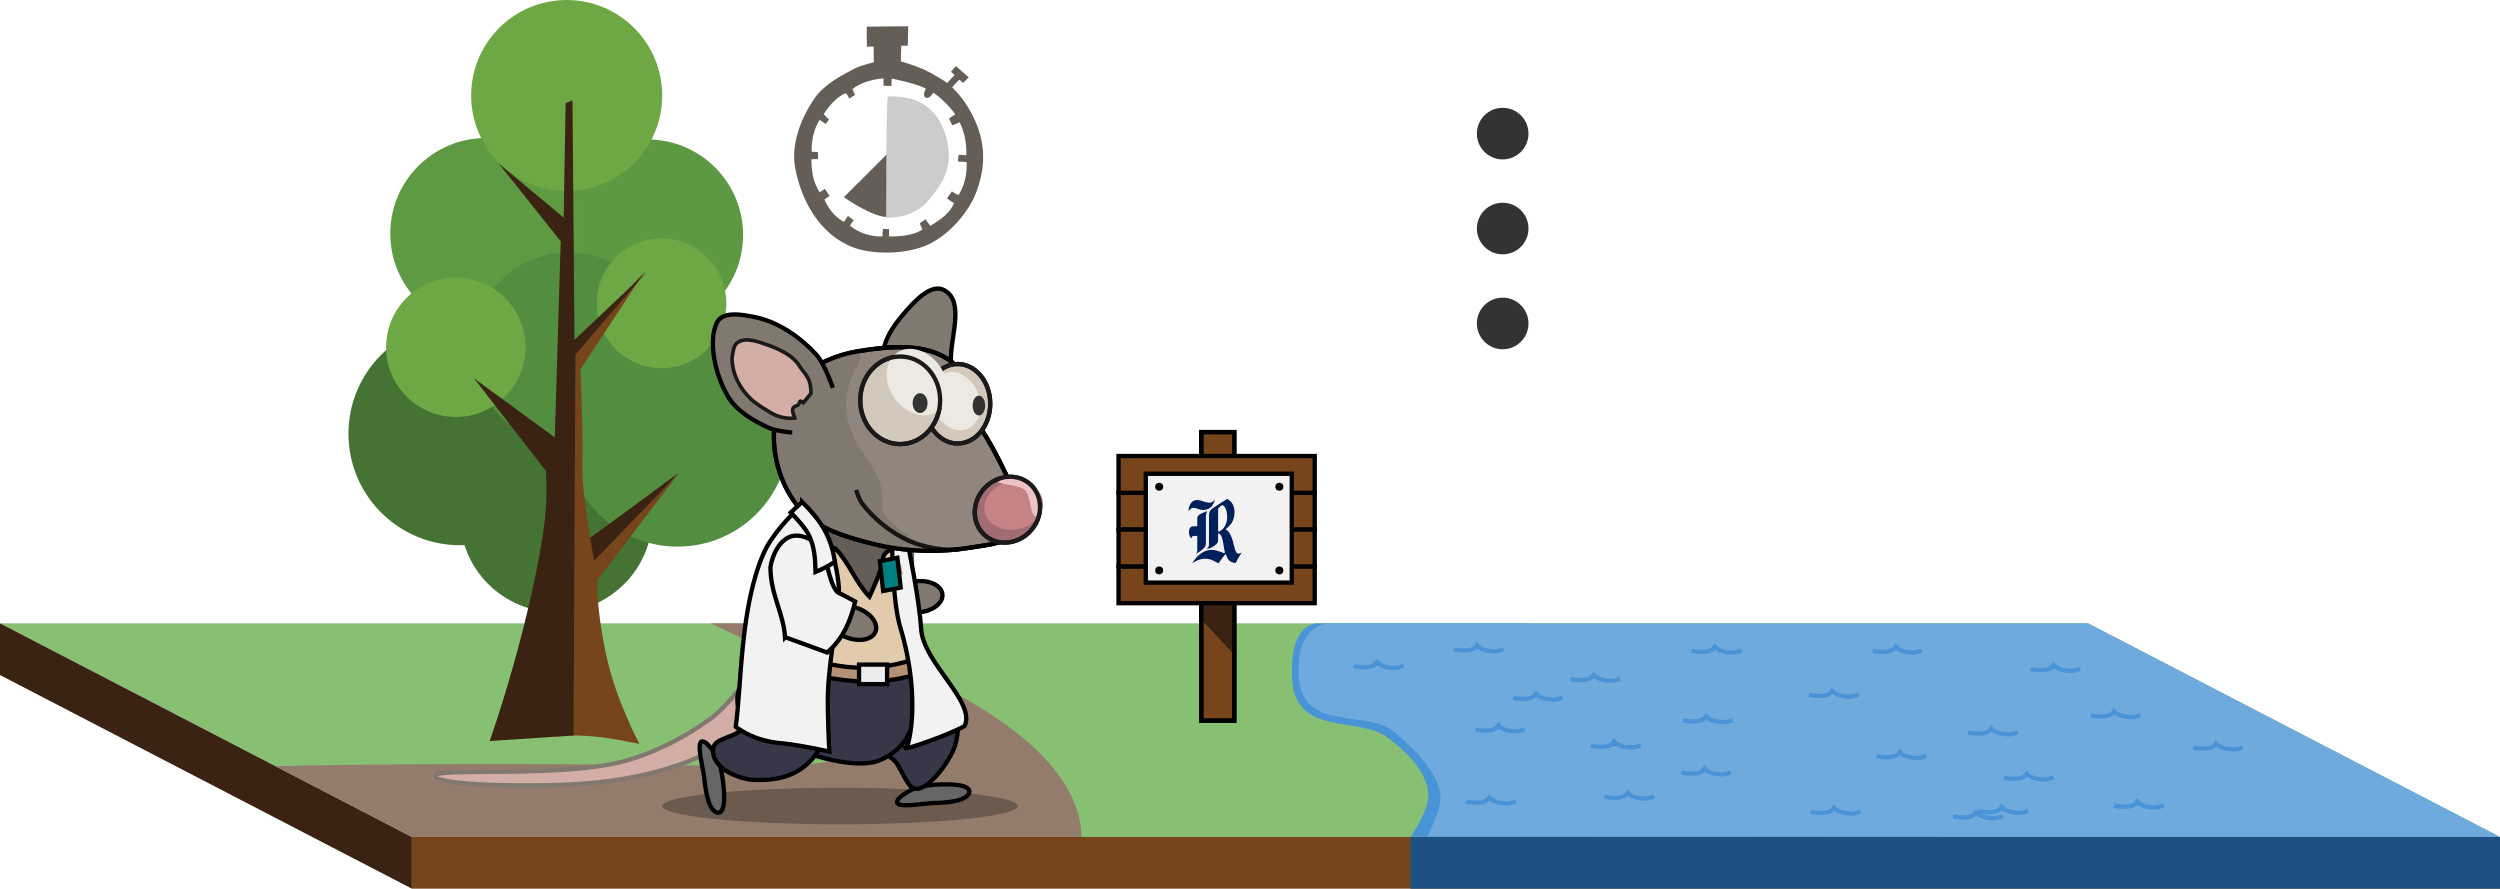
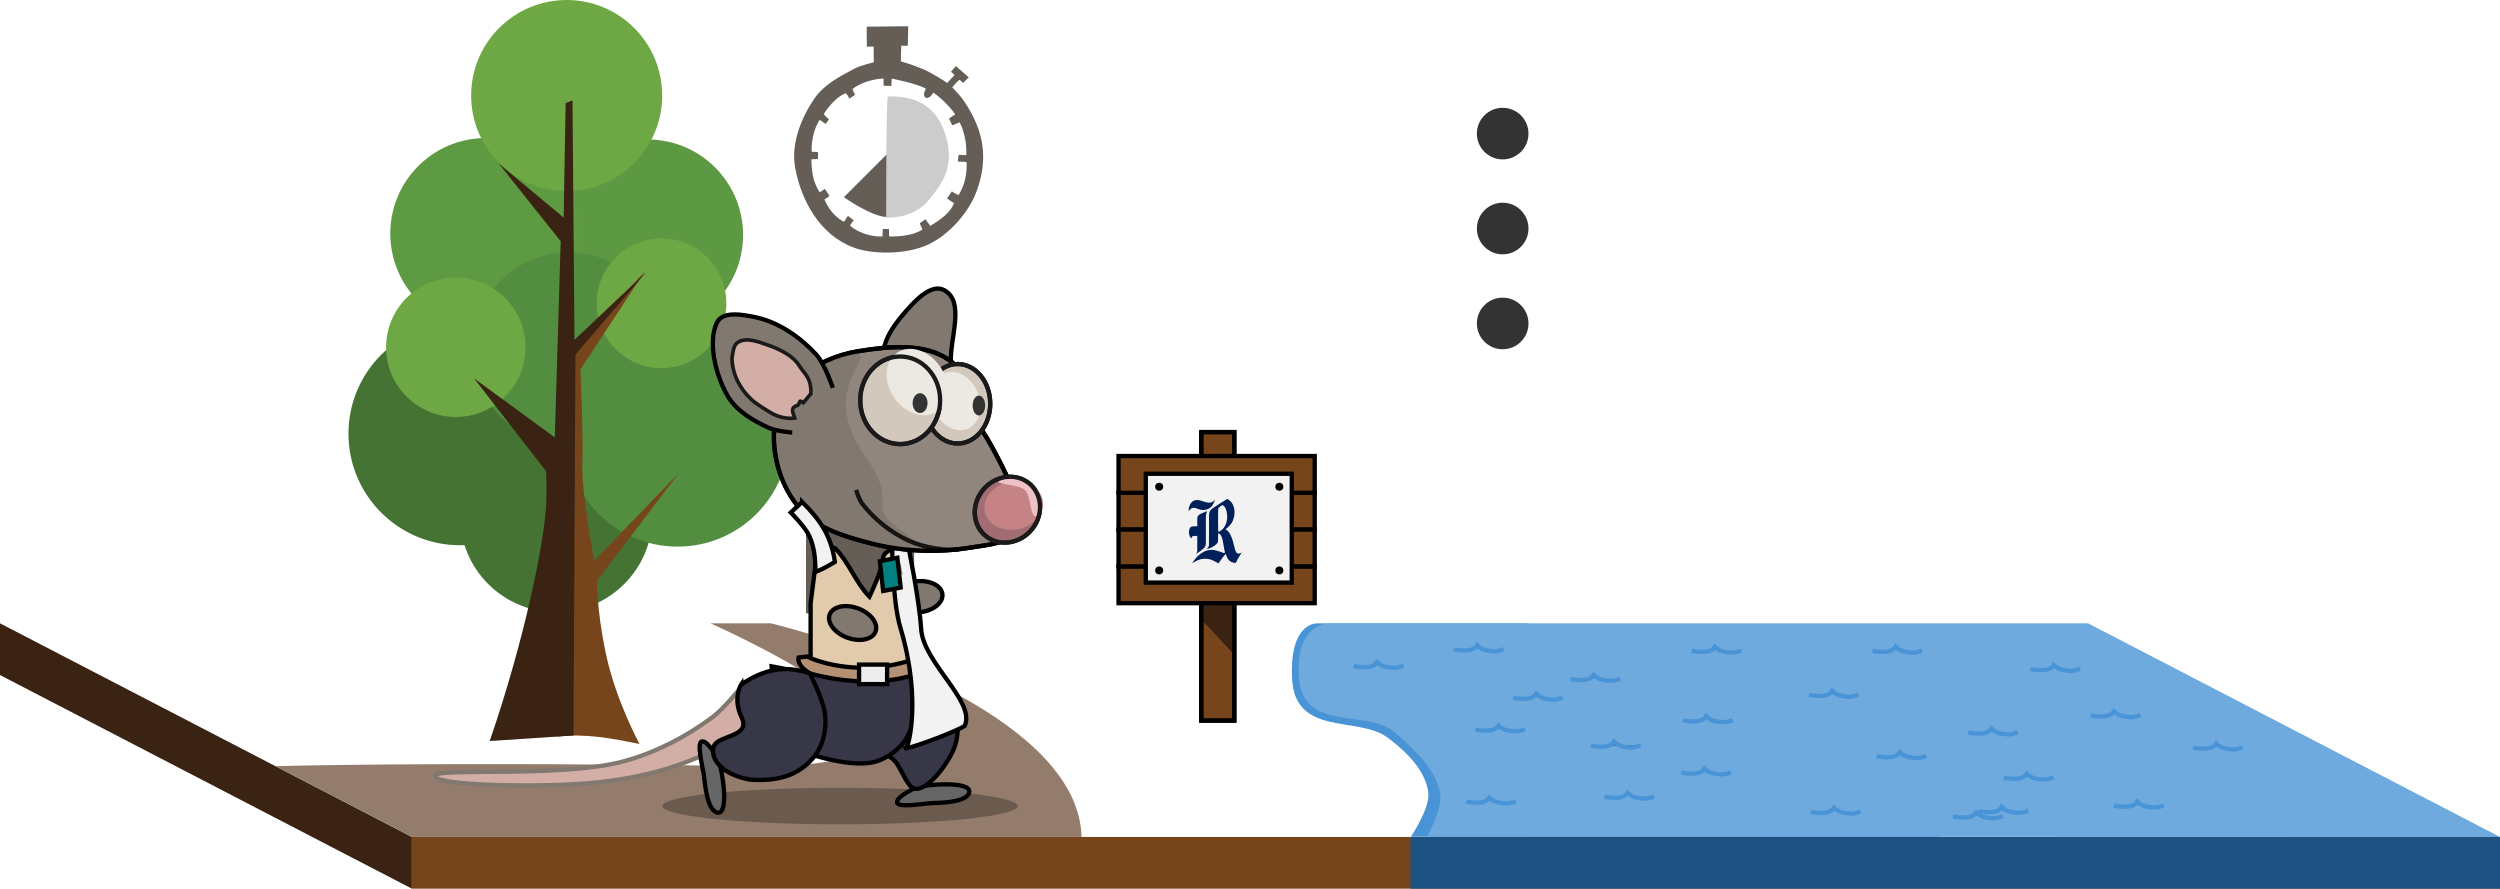
<svg xmlns="http://www.w3.org/2000/svg" xmlns:ns1="http://sodipodi.sourceforge.net/DTD/sodipodi-0.dtd" xmlns:ns2="http://www.inkscape.org/namespaces/inkscape" width="153.739" height="54.648" viewBox="0 0 153.739 54.648" version="1.1" id="svg47070" ns1:docname="behavior3.svg" ns2:version="1.2.2 (1:1.2.2+202212051550+b0a8486541)" ns2:export-filename="/home/etienne/Dropbox/work/HMMs/cartoon/cartoon.png" ns2:export-xdpi="150.03" ns2:export-ydpi="150.03">
  <defs id="defs47064" />
  <g ns2:label="Layer 1" ns2:groupmode="layer" id="layer1" transform="translate(82.444,-142.587)">
    <g id="g5280">
-       <path ns1:nodetypes="ccccc" ns2:connector-curvature="0" id="path45591" d="m 45.967,180.919 h -128.411 l 25.328,13.136 H 71.295 Z" style="display:inline;opacity:1;vector-effect:none;fill:#87c073;fill-opacity:1;stroke:none;stroke-width:0.265;stroke-linecap:butt;stroke-linejoin:miter;stroke-miterlimit:100;stroke-dasharray:none;stroke-dashoffset:0;stroke-opacity:1" />
      <rect transform="scale(-1,1)" y="194.055" x="-71.295" height="3.181" width="128.411" id="rect45593" style="display:inline;opacity:1;vector-effect:none;fill:#77451b;fill-opacity:1;stroke:none;stroke-width:0.265;stroke-linecap:butt;stroke-linejoin:miter;stroke-miterlimit:100;stroke-dasharray:none;stroke-dashoffset:0;stroke-opacity:1" />
      <path ns2:connector-curvature="0" id="path45595" d="m -82.444,184.099 v -3.181 l 25.328,13.136 v 3.181 z" style="display:inline;fill:#3a2313;fill-opacity:1;stroke:none;stroke-width:0.265px;stroke-linecap:butt;stroke-linejoin:miter;stroke-opacity:1" />
      <path style="display:inline;opacity:1;vector-effect:none;fill:#937c6c;fill-opacity:1;stroke:none;stroke-width:0.265;stroke-linecap:butt;stroke-linejoin:miter;stroke-miterlimit:100;stroke-dasharray:none;stroke-dashoffset:0;stroke-opacity:1" d="m -38.752,180.919 c 0,0 20.534,9.067 2.092,8.782 -18.442,-0.285 -28.851,0 -28.851,0 l 8.395,4.354 c 0,0 19.57,-0.004 41.182,-1e-5 -0.168,-7 -13.25,-11.677 -19.094,-13.136 z" id="path45597" ns2:connector-curvature="0" ns1:nodetypes="czccccc" />
      <g style="display:inline" transform="matrix(-1,0,0,1,581.387,-50.638)" id="g45627">
        <circle style="display:inline;opacity:1;vector-effect:none;fill:#447334;fill-opacity:1;stroke:none;stroke-width:0.265;stroke-linecap:butt;stroke-linejoin:miter;stroke-miterlimit:100;stroke-dasharray:none;stroke-dashoffset:0;stroke-opacity:1" id="circle45599" cx="629.626" cy="224.954" r="5.917" />
        <circle r="5.874" cy="207.675" cx="624.009" id="circle45601" style="display:inline;opacity:1;vector-effect:none;fill:#5d9942;fill-opacity:1;stroke:none;stroke-width:0.265;stroke-linecap:butt;stroke-linejoin:miter;stroke-miterlimit:100;stroke-dasharray:none;stroke-dashoffset:0;stroke-opacity:1" />
        <circle style="display:inline;opacity:1;vector-effect:none;fill:#5e9a42;fill-opacity:1;stroke:none;stroke-width:0.265;stroke-linecap:butt;stroke-linejoin:miter;stroke-miterlimit:100;stroke-dasharray:none;stroke-dashoffset:0;stroke-opacity:1" id="circle45603" cx="633.956" cy="207.589" r="5.874" />
        <circle r="4.288" cy="220.666" cx="623.194" id="circle45605" style="display:inline;opacity:1;vector-effect:none;fill:#666666;fill-opacity:1;stroke:none;stroke-width:0.265;stroke-linecap:butt;stroke-linejoin:miter;stroke-miterlimit:100;stroke-dasharray:none;stroke-dashoffset:0;stroke-opacity:1" />
        <circle style="display:inline;opacity:1;vector-effect:none;fill:#538d40;fill-opacity:1;stroke:none;stroke-width:0.265;stroke-linecap:butt;stroke-linejoin:miter;stroke-miterlimit:100;stroke-dasharray:none;stroke-dashoffset:0;stroke-opacity:1" id="circle45607" cx="622.165" cy="219.98" r="6.86" />
        <circle r="6.86" cy="219.895" cx="635.542" id="circle45609" style="display:inline;opacity:1;vector-effect:none;fill:#447334;fill-opacity:1;stroke:none;stroke-width:0.265;stroke-linecap:butt;stroke-linejoin:miter;stroke-miterlimit:100;stroke-dasharray:none;stroke-dashoffset:0;stroke-opacity:1" />
        <circle r="5.917" cy="214.664" cx="628.854" id="circle45611" style="display:inline;opacity:1;vector-effect:none;fill:#538d40;fill-opacity:1;stroke:none;stroke-width:0.265;stroke-linecap:butt;stroke-linejoin:miter;stroke-miterlimit:100;stroke-dasharray:none;stroke-dashoffset:0;stroke-opacity:1" />
        <circle style="display:inline;opacity:1;vector-effect:none;fill:#6ea844;fill-opacity:1;stroke:none;stroke-width:0.265;stroke-linecap:butt;stroke-linejoin:miter;stroke-miterlimit:100;stroke-dasharray:none;stroke-dashoffset:0;stroke-opacity:1" id="circle45613" cx="628.983" cy="199.1" r="5.874" />
        <circle r="3.987" cy="211.877" cx="623.151" id="circle45615" style="display:inline;opacity:1;vector-effect:none;fill:#6ea844;fill-opacity:1;stroke:none;stroke-width:0.265;stroke-linecap:butt;stroke-linejoin:miter;stroke-miterlimit:100;stroke-dasharray:none;stroke-dashoffset:0;stroke-opacity:1" />
        <circle style="display:inline;opacity:1;vector-effect:none;fill:#6ea844;fill-opacity:1;stroke:none;stroke-width:0.265;stroke-linecap:butt;stroke-linejoin:miter;stroke-miterlimit:100;stroke-dasharray:none;stroke-dashoffset:0;stroke-opacity:1" id="circle45617" cx="635.8" cy="214.578" r="4.288" />
        <g id="g45625" transform="matrix(1.296,0,0,1.296,-139.451,10.396)" style="display:inline;stroke-width:0.771">
-           <path ns2:connector-curvature="0" id="path45619" d="m 592.346,166.95 c -0.117,-0.023 -4.724,-3.438 -4.724,-3.438 l 4.256,4.818 z" style="fill:#3a2313;fill-opacity:1;stroke:none;stroke-width:0.204px;stroke-linecap:butt;stroke-linejoin:miter;stroke-opacity:1" />
          <path ns1:nodetypes="csccccccccc" ns2:connector-curvature="0" id="path45621" d="m 589.47,176.375 c 0,0 1.123,-2.058 1.59,-4.256 0.468,-2.198 0.421,-3.508 0.421,-3.508 l -3.882,-5.098 4.022,4.163 c 0,0 0.608,-3.134 0.561,-4.584 -0.047,-1.45 0.094,-4.49 0.094,-4.49 l -3.04,-4.63 3.835,4.163 0.308,17.887 c -1.351,-0.153 -2.596,0.083 -3.91,0.355 z" style="fill:#77451b;fill-opacity:1;stroke:none;stroke-width:0.204px;stroke-linecap:butt;stroke-linejoin:miter;stroke-opacity:1" />
          <path ns1:nodetypes="ccccccccccccccc" ns2:connector-curvature="0" id="path45623" d="m 596.579,176.234 c -1.731,-5.051 -2.479,-9.167 -2.619,-10.524 -0.14,-1.356 -0.047,-2.292 -0.047,-2.292 l 3.414,-4.397 -3.835,2.806 -0.281,-9.308 2.947,-3.695 -3.087,2.572 -0.093,-5.426 -0.327,-0.14 -0.094,11.366 -3.414,-3.227 3.368,3.929 0.093,18.073 z" style="fill:#3a2313;fill-opacity:1;stroke:none;stroke-width:0.204px;stroke-linecap:butt;stroke-linejoin:miter;stroke-opacity:1" />
        </g>
      </g>
      <g style="display:inline" id="g45657" transform="translate(1782.382,-539.396)">
        <rect style="display:inline;opacity:1;vector-effect:none;fill:#77451b;fill-opacity:1;stroke:#000000;stroke-width:0.265;stroke-linecap:butt;stroke-linejoin:miter;stroke-miterlimit:100;stroke-dasharray:none;stroke-dashoffset:0;stroke-opacity:1" id="rect45629" width="2.031" height="17.742" x="1788.922" y="708.555" transform="scale(-1,1)" />
        <path style="display:inline;fill:#3a2313;fill-opacity:1;stroke:none;stroke-width:0.265px;stroke-linecap:butt;stroke-linejoin:miter;stroke-opacity:1" d="m -1790.912,720.114 1.99,2.142 0.04,-3.961 -2.153,0.121 z" id="path45631" ns2:connector-curvature="0" />
        <rect y="708.555" x="1788.922" height="17.742" width="2.031" id="rect45633" style="display:inline;opacity:1;vector-effect:none;fill:none;fill-opacity:1;stroke:#000000;stroke-width:0.265;stroke-linecap:butt;stroke-linejoin:miter;stroke-miterlimit:100;stroke-dasharray:none;stroke-dashoffset:0;stroke-opacity:1" transform="scale(-1,1)" />
        <rect y="712.289" x="1783.977" height="2.262" width="12.063" id="rect45635" style="display:inline;opacity:1;vector-effect:none;fill:#77451b;fill-opacity:1;stroke:#000000;stroke-width:0.265;stroke-linecap:butt;stroke-linejoin:miter;stroke-miterlimit:100;stroke-dasharray:none;stroke-dashoffset:0;stroke-opacity:1" transform="scale(-1,1)" />
        <rect y="716.814" x="1783.977" height="2.262" width="12.063" id="rect45637" style="display:inline;opacity:1;vector-effect:none;fill:#77451b;fill-opacity:1;stroke:#000000;stroke-width:0.265;stroke-linecap:butt;stroke-linejoin:miter;stroke-miterlimit:100;stroke-dasharray:none;stroke-dashoffset:0;stroke-opacity:1" transform="scale(-1,1)" />
        <rect style="display:inline;opacity:1;vector-effect:none;fill:#77451b;fill-opacity:1;stroke:#000000;stroke-width:0.265;stroke-linecap:butt;stroke-linejoin:miter;stroke-miterlimit:100;stroke-dasharray:none;stroke-dashoffset:0;stroke-opacity:1" id="rect45639" width="12.063" height="2.262" x="1783.977" y="714.551" transform="scale(-1,1)" />
        <rect style="display:inline;opacity:1;vector-effect:none;fill:#77451b;fill-opacity:1;stroke:#000000;stroke-width:0.265;stroke-linecap:butt;stroke-linejoin:miter;stroke-miterlimit:100;stroke-dasharray:none;stroke-dashoffset:0;stroke-opacity:1" id="rect45641" width="12.063" height="2.262" x="1783.977" y="710.027" transform="scale(-1,1)" />
        <rect style="display:inline;opacity:1;vector-effect:none;fill:#f2f2f2;fill-opacity:1;stroke:#000000;stroke-width:0.265;stroke-linecap:butt;stroke-linejoin:miter;stroke-miterlimit:100;stroke-dasharray:none;stroke-dashoffset:0;stroke-opacity:1" id="rect45643" width="8.977" height="6.692" x="1785.388" y="711.118" transform="scale(-1,1)" />
        <circle style="opacity:1;vector-effect:none;fill:#000000;fill-opacity:1;stroke:none;stroke-width:0.265;stroke-linecap:butt;stroke-linejoin:miter;stroke-miterlimit:100;stroke-dasharray:none;stroke-dashoffset:0;stroke-opacity:1" id="circle45645" cx="1793.542" cy="711.916" r="0.246" transform="scale(-1,1)" />
        <circle r="0.246" cy="711.916" cx="1786.152" id="circle45647" style="opacity:1;vector-effect:none;fill:#000000;fill-opacity:1;stroke:none;stroke-width:0.265;stroke-linecap:butt;stroke-linejoin:miter;stroke-miterlimit:100;stroke-dasharray:none;stroke-dashoffset:0;stroke-opacity:1" transform="scale(-1,1)" />
        <circle r="0.246" cy="717.061" cx="1793.542" id="circle45649" style="opacity:1;vector-effect:none;fill:#000000;fill-opacity:1;stroke:none;stroke-width:0.265;stroke-linecap:butt;stroke-linejoin:miter;stroke-miterlimit:100;stroke-dasharray:none;stroke-dashoffset:0;stroke-opacity:1" transform="scale(-1,1)" />
        <circle style="opacity:1;vector-effect:none;fill:#000000;fill-opacity:1;stroke:none;stroke-width:0.265;stroke-linecap:butt;stroke-linejoin:miter;stroke-miterlimit:100;stroke-dasharray:none;stroke-dashoffset:0;stroke-opacity:1" id="circle45651" cx="1786.152" cy="717.061" r="0.246" transform="scale(-1,1)" />
        <g style="stroke-width:10.065" transform="matrix(0.016,0,0,-0.016,-1798.475,721.393)" id="g45655">
          <path style="fill:#00205b;stroke-width:10.065" ns2:connector-curvature="0" d="M 569.51,545.52 541.26,527.54 513,508.81 c -4.451,-2.97 -6.797,-5.473 -9.306,-9.738 -3.339,-5.681 -3.789,-17.043 -3.789,-17.231 v -56.186 c 0,0 -0.261,-56.187 -0.302,-56.75 -0.17,-2.216 0.093,-9.369 -9.077,-15.969 0.594,0.427 8.425,1.136 14.502,3.98 3.199,1.253 15.902,7.105 23.948,15.767 5.333,4.323 5.759,11.377 5.759,13.197 l -0.028,16.177 0.345,10.861 c 1.379,0 2.673,-0.279 3.875,-0.795 2.041,-1.014 5.169,-3.743 6.203,-5.805 3.656,-5.675 7.213,-18.116 8.012,-23.036 0.519,-2.202 3.964,-23.084 4.008,-23.555 0.045,-0.468 0.83,-6.575 1.68,-10.112 1.335,-5.552 2.445,-9.004 2.616,-9.192 l -3.65,-3.169 c -1.724,0.564 -3.449,1.124 -5.128,1.731 1.017,-0.365 -24.392,9.855 -38.294,10.63 -9.374,0.522 -14.784,-0.547 -20.328,-1.684 -23.143,-5.917 -43.276,-25.972 -53.005,-40.5 -2.561,-3.186 -5.234,-8.758 -5.234,-8.758 0,0 17.726,11.363 30.934,14.784 8.774,2.274 23.784,3.868 38.675,-0.645 9.498,-2.585 30.672,-14.889 30.672,-14.889 l 15.969,22.022 c 0,0 11.946,15.474 12.373,14.108 2.007,-6.419 6.059,-19.598 14.041,-26.017 12.549,-10.085 24.122,-8.238 24.122,-8.238 0,0 6.79,12.676 9.934,18.473 2.789,5.145 12.809,21.23 12.809,21.23 -7.262,-3.858 -10.929,-5.033 -15.302,-3.322 -4.817,1.891 -6.016,4.298 -9.027,11.298 -0.72,1.673 -9.906,37.364 -10.131,38.098 -2.844,9.301 -8.389,25.686 -16.886,34.836 -1.472,1.584 -9.354,9.397 -11.372,7.864 13.755,10.441 22.518,22.059 24.205,24.777 9.658,15.556 12.16,36.064 10.945,44.145 -0.028,0.185 0.788,34.809 -28.261,48.323 z m -46.114,-2.656 c 0.177,0.181 -8.498,-9.556 -16.552,-11.134 -12.863,-3.154 -35.375,6.501 -38.922,7.58 -4.205,1.277 -10.629,2.048 -13.183,2.072 -3.199,0.031 -25.854,1.094 -32.627,-31.867 -0.516,-2.295 -0.775,-8.57 -0.775,-8.57 v -2.247 c 0.689,0.748 8.043,10.164 14.205,11.847 8.173,2.236 16.871,-1.56 16.786,-1.53 6.244,-2.359 16.135,-6.685 27.247,-6.05 15.089,0.861 22.825,7.53 26.355,10.08 9.149,6.757 17.466,29.82 17.466,29.82 z m 27.812,-20.869 c 17.489,-7.282 17.916,-37.201 18.342,-42.548 0.427,-7.395 0.318,-6.483 -0.341,-11.089 -3.499,-38.741 -33.924,-52.85 -34.214,-46.933 -0.287,5.917 -0.288,42.625 -0.288,42.625 l 0.288,42.927 c 2.741,8.269 16.212,15.019 16.212,15.019 z m -58.541,-23.298 -20.484,-8.412 c -0.806,-0.308 -17.444,-6.132 -17.444,-19.236 0,-4.261 -9.6e-4,-3.145 0.139,-30.414 0,-0.13 -8.658,-0.373 -11.488,-0.373 -6.486,0 -14.4,0.048 -18.347,-9.508 -2.885,-6.989 -2.987,-20.479 0.748,-28.444 3.479,-7.42 7.166,-8.53 7.166,-8.53 0,0 -3.434,10.246 13.533,9.588 0.43,0.024 8.248,-0.023 8.248,-0.023 v -55.772 c 0,-10.352 -6.763,-13.971 -6.814,-14.025 0.355,0.402 12.157,5.458 28.892,19.439 12.798,10.69 11.027,24.16 11.027,24.347 v 48.883 48.881 c 0,-1.912 0.273,7.471 0.689,9.742 1.352,7.692 3.964,13.298 4.134,13.858 z" id="path45653" />
        </g>
      </g>
      <path ns1:nodetypes="cssacccc" ns2:connector-curvature="0" id="path45659" d="m -1.421,180.919 c 0,0 -1.751,-0.128 -1.564,3.426 0.187,3.555 4.08,2.261 5.868,3.598 1.118,0.836 2.32,1.981 2.506,3.368 0.13,0.967 -1.067,2.725 -1.067,2.725 l 32.46,0.019 -25.328,-13.136 z" style="display:inline;fill:#4994d6;fill-opacity:1;stroke:none;stroke-width:0.265px;stroke-linecap:butt;stroke-linejoin:miter;stroke-opacity:1" />
      <path style="display:inline;fill:#6eaade;fill-opacity:1;stroke:none;stroke-width:0.265px;stroke-linecap:butt;stroke-linejoin:miter;stroke-opacity:1" d="m -0.429,180.919 c 0,0 -2.336,-0.315 -2.149,3.239 0.187,3.555 4.252,1.959 5.961,3.505 1.147,1.037 2.483,2.217 2.74,3.742 0.152,0.905 -0.809,2.632 -0.809,2.632 l 65.981,0.019 -25.328,-13.136 z" id="path45661" ns2:connector-curvature="0" ns1:nodetypes="csaacccc" />
      <path style="display:inline;fill:none;stroke:#4994d6;stroke-width:0.265px;stroke-linecap:butt;stroke-linejoin:miter;stroke-opacity:1" d="m 13.654,185.485 c -0.21,0.066 -0.381,0.14 -0.598,0.129 -0.422,-0.021 -0.795,-0.107 -1.032,-0.361 -0.094,0.147 -0.223,0.236 -0.449,0.284 -0.298,0.064 -0.815,0.011 -0.974,-0.041" id="path45663" ns2:connector-curvature="0" ns1:nodetypes="cacac" />
      <path ns1:nodetypes="cacac" ns2:connector-curvature="0" id="path45665" d="m 18.449,188.428 c -0.21,0.066 -0.381,0.14 -0.598,0.129 -0.422,-0.021 -0.795,-0.107 -1.032,-0.361 -0.094,0.147 -0.223,0.236 -0.449,0.284 -0.298,0.064 -0.815,0.011 -0.974,-0.041" style="display:inline;fill:#1c5181;fill-opacity:1;stroke:#4994d6;stroke-width:0.265px;stroke-linecap:butt;stroke-linejoin:miter;stroke-opacity:1" />
      <path style="display:inline;fill:none;stroke:#4994d6;stroke-width:0.265px;stroke-linecap:butt;stroke-linejoin:miter;stroke-opacity:1" d="m 11.338,187.436 c -0.21,0.066 -0.381,0.14 -0.598,0.129 -0.422,-0.021 -0.795,-0.107 -1.031,-0.361 -0.094,0.147 -0.223,0.236 -0.449,0.284 -0.298,0.064 -0.815,0.011 -0.974,-0.041" id="path45667" ns2:connector-curvature="0" ns1:nodetypes="cacac" />
      <path ns1:nodetypes="cacac" ns2:connector-curvature="0" id="path45669" d="m 3.864,183.534 c -0.21,0.066 -0.381,0.14 -0.598,0.129 -0.422,-0.021 -0.795,-0.107 -1.031,-0.361 -0.094,0.147 -0.223,0.236 -0.449,0.284 -0.298,0.064 -0.815,0.011 -0.974,-0.041" style="display:inline;fill:none;stroke:#4994d6;stroke-width:0.265px;stroke-linecap:butt;stroke-linejoin:miter;stroke-opacity:1" />
      <path style="display:inline;fill:none;stroke:#4994d6;stroke-width:0.265px;stroke-linecap:butt;stroke-linejoin:miter;stroke-opacity:1" d="m 10.016,182.508 c -0.21,0.066 -0.381,0.14 -0.598,0.129 -0.422,-0.021 -0.795,-0.107 -1.031,-0.361 -0.094,0.147 -0.223,0.236 -0.449,0.284 -0.298,0.064 -0.815,0.011 -0.974,-0.041" id="path45671" ns2:connector-curvature="0" ns1:nodetypes="cacac" />
      <path ns1:nodetypes="cacac" ns2:connector-curvature="0" id="path45673" d="m 17.192,184.327 c -0.21,0.066 -0.381,0.14 -0.598,0.129 -0.422,-0.021 -0.795,-0.107 -1.032,-0.361 -0.094,0.147 -0.223,0.236 -0.449,0.284 -0.298,0.064 -0.815,0.011 -0.974,-0.041" style="display:inline;fill:none;stroke:#4994d6;stroke-width:0.265px;stroke-linecap:butt;stroke-linejoin:miter;stroke-opacity:1" />
      <path style="display:inline;fill:none;stroke:#4994d6;stroke-width:0.265px;stroke-linecap:butt;stroke-linejoin:miter;stroke-opacity:1" d="m 10.776,191.868 c -0.21,0.066 -0.381,0.14 -0.598,0.129 -0.422,-0.021 -0.795,-0.107 -1.031,-0.361 -0.094,0.147 -0.223,0.236 -0.449,0.284 -0.298,0.064 -0.815,0.011 -0.974,-0.041" id="path45675" ns2:connector-curvature="0" ns1:nodetypes="cacac" />
      <path ns1:nodetypes="cacac" ns2:connector-curvature="0" id="path45677" d="m 24.005,190.082 c -0.21,0.066 -0.381,0.14 -0.598,0.129 -0.422,-0.021 -0.795,-0.107 -1.031,-0.361 -0.094,0.147 -0.223,0.236 -0.449,0.284 -0.298,0.064 -0.815,0.011 -0.974,-0.041" style="display:inline;fill:none;stroke:#4994d6;stroke-width:0.265px;stroke-linecap:butt;stroke-linejoin:miter;stroke-opacity:1" />
      <path style="display:inline;fill:none;stroke:#4994d6;stroke-width:0.265px;stroke-linecap:butt;stroke-linejoin:miter;stroke-opacity:1" d="m 31.976,192.496 c -0.21,0.066 -0.381,0.14 -0.598,0.129 -0.422,-0.021 -0.795,-0.107 -1.032,-0.361 -0.094,0.147 -0.223,0.236 -0.449,0.284 -0.298,0.064 -0.815,0.011 -0.974,-0.041" id="path45679" ns2:connector-curvature="0" ns1:nodetypes="cacac" />
      <path ns1:nodetypes="cacac" ns2:connector-curvature="0" id="path45681" d="m 19.276,191.57 c -0.21,0.066 -0.381,0.14 -0.598,0.129 -0.422,-0.021 -0.795,-0.107 -1.032,-0.361 -0.094,0.147 -0.223,0.236 -0.449,0.284 -0.298,0.064 -0.815,0.011 -0.974,-0.041" style="display:inline;fill:none;stroke:#4994d6;stroke-width:0.265px;stroke-linecap:butt;stroke-linejoin:miter;stroke-opacity:1" />
      <rect transform="scale(-1,1)" style="display:inline;opacity:1;vector-effect:none;fill:#1c5181;fill-opacity:1;stroke:none;stroke-width:0.265;stroke-linecap:butt;stroke-linejoin:miter;stroke-miterlimit:100;stroke-dasharray:none;stroke-dashoffset:0;stroke-opacity:1" id="rect45683" width="66.998" height="3.18" x="-71.295" y="194.055" />
      <path style="display:inline;fill:none;stroke:#4994d6;stroke-width:0.265px;stroke-linecap:butt;stroke-linejoin:miter;stroke-opacity:1" d="m 24.108,186.869 c -0.21,0.066 -0.381,0.14 -0.598,0.129 -0.422,-0.021 -0.795,-0.107 -1.031,-0.361 -0.094,0.147 -0.223,0.236 -0.449,0.284 -0.298,0.064 -0.815,0.011 -0.974,-0.041" id="path45685" ns2:connector-curvature="0" ns1:nodetypes="cacac" />
      <path style="display:inline;fill:none;stroke:#4994d6;stroke-width:0.265px;stroke-linecap:butt;stroke-linejoin:miter;stroke-opacity:1" d="m 31.853,185.305 c -0.21,0.066 -0.381,0.14 -0.598,0.129 -0.422,-0.021 -0.795,-0.107 -1.031,-0.361 -0.094,0.147 -0.223,0.236 -0.449,0.284 -0.298,0.064 -0.815,0.011 -0.974,-0.041" id="path45687" ns2:connector-curvature="0" ns1:nodetypes="cacac" />
      <path style="display:inline;fill:none;stroke:#4994d6;stroke-width:0.265px;stroke-linecap:butt;stroke-linejoin:miter;stroke-opacity:1" d="m 36.02,189.075 c -0.21,0.066 -0.381,0.14 -0.598,0.129 -0.422,-0.021 -0.795,-0.107 -1.032,-0.361 -0.094,0.147 -0.223,0.236 -0.449,0.284 -0.298,0.064 -0.815,0.011 -0.974,-0.041" id="path45689" ns2:connector-curvature="0" ns1:nodetypes="cacac" />
      <path style="display:inline;fill:none;stroke:#4994d6;stroke-width:0.265px;stroke-linecap:butt;stroke-linejoin:miter;stroke-opacity:1" d="m 43.826,190.398 c -0.21,0.066 -0.381,0.14 -0.598,0.129 -0.422,-0.021 -0.795,-0.107 -1.031,-0.361 -0.094,0.147 -0.223,0.236 -0.449,0.284 -0.298,0.064 -0.815,0.011 -0.974,-0.041" id="path45691" ns2:connector-curvature="0" ns1:nodetypes="cacac" />
      <path style="display:inline;fill:none;stroke:#4994d6;stroke-width:0.265px;stroke-linecap:butt;stroke-linejoin:miter;stroke-opacity:1" d="m 40.717,192.78 c -0.21,0.066 -0.381,0.14 -0.598,0.129 -0.422,-0.021 -0.795,-0.107 -1.032,-0.361 -0.094,0.147 -0.223,0.236 -0.449,0.284 -0.298,0.064 -0.815,0.011 -0.974,-0.041" id="path45693" ns2:connector-curvature="0" ns1:nodetypes="cacac" />
      <path style="display:inline;fill:none;stroke:#4994d6;stroke-width:0.265px;stroke-linecap:butt;stroke-linejoin:miter;stroke-opacity:1" d="m 42.284,192.449 c -0.21,0.066 -0.381,0.14 -0.598,0.129 -0.422,-0.021 -0.795,-0.107 -1.031,-0.361 -0.094,0.147 -0.223,0.236 -0.449,0.284 -0.298,0.064 -0.815,0.011 -0.974,-0.041" id="path45695" ns2:connector-curvature="0" ns1:nodetypes="cacac" />
      <path style="display:inline;fill:none;stroke:#4994d6;stroke-width:0.265px;stroke-linecap:butt;stroke-linejoin:miter;stroke-opacity:1" d="m 50.618,192.118 c -0.21,0.066 -0.381,0.14 -0.598,0.129 -0.422,-0.021 -0.795,-0.107 -1.031,-0.361 -0.094,0.147 -0.223,0.236 -0.449,0.284 -0.298,0.064 -0.815,0.011 -0.974,-0.041" id="path45697" ns2:connector-curvature="0" ns1:nodetypes="cacac" />
      <path style="display:inline;fill:none;stroke:#4994d6;stroke-width:0.265px;stroke-linecap:butt;stroke-linejoin:miter;stroke-opacity:1" d="m 55.467,188.546 c -0.21,0.066 -0.381,0.14 -0.598,0.129 -0.422,-0.021 -0.795,-0.107 -1.032,-0.361 -0.094,0.147 -0.223,0.236 -0.449,0.284 -0.298,0.064 -0.815,0.011 -0.974,-0.041" id="path45699" ns2:connector-curvature="0" ns1:nodetypes="cacac" />
      <path style="display:inline;fill:none;stroke:#4994d6;stroke-width:0.265px;stroke-linecap:butt;stroke-linejoin:miter;stroke-opacity:1" d="m 49.183,186.562 c -0.21,0.066 -0.381,0.14 -0.598,0.129 -0.422,-0.021 -0.795,-0.107 -1.031,-0.361 -0.094,0.147 -0.223,0.236 -0.449,0.284 -0.298,0.064 -0.815,0.011 -0.974,-0.041" id="path45701" ns2:connector-curvature="0" ns1:nodetypes="cacac" />
      <path style="display:inline;fill:none;stroke:#4994d6;stroke-width:0.265px;stroke-linecap:butt;stroke-linejoin:miter;stroke-opacity:1" d="m 41.643,187.62 c -0.21,0.066 -0.381,0.14 -0.598,0.129 -0.422,-0.021 -0.795,-0.107 -1.032,-0.361 -0.094,0.147 -0.223,0.236 -0.449,0.284 -0.298,0.064 -0.815,0.011 -0.974,-0.041" id="path45703" ns2:connector-curvature="0" ns1:nodetypes="cacac" />
      <path style="display:inline;fill:none;stroke:#4994d6;stroke-width:0.265px;stroke-linecap:butt;stroke-linejoin:miter;stroke-opacity:1" d="m 45.479,183.718 c -0.21,0.066 -0.381,0.14 -0.598,0.129 -0.422,-0.021 -0.795,-0.107 -1.032,-0.361 -0.094,0.147 -0.223,0.236 -0.449,0.284 -0.298,0.064 -0.815,0.011 -0.974,-0.041" id="path45705" ns2:connector-curvature="0" ns1:nodetypes="cacac" />
      <path style="display:inline;fill:none;stroke:#4994d6;stroke-width:0.265px;stroke-linecap:butt;stroke-linejoin:miter;stroke-opacity:1" d="m 35.756,182.593 c -0.21,0.066 -0.381,0.14 -0.598,0.129 -0.422,-0.021 -0.795,-0.107 -1.031,-0.361 -0.094,0.147 -0.223,0.236 -0.449,0.284 -0.298,0.064 -0.815,0.011 -0.974,-0.041" id="path45707" ns2:connector-curvature="0" ns1:nodetypes="cacac" />
      <path style="display:inline;fill:none;stroke:#4994d6;stroke-width:0.265px;stroke-linecap:butt;stroke-linejoin:miter;stroke-opacity:1" d="m 24.643,182.593 c -0.21,0.066 -0.381,0.14 -0.598,0.129 -0.422,-0.021 -0.795,-0.107 -1.031,-0.361 -0.094,0.147 -0.223,0.236 -0.449,0.284 -0.298,0.064 -0.815,0.011 -0.974,-0.041" id="path45709" ns2:connector-curvature="0" ns1:nodetypes="cacac" />
      <g style="display:inline" id="g45789" transform="translate(1782.382,-539.396)">
        <ellipse ry="1.124" rx="10.931" cy="731.551" cx="1813.168" id="ellipse45711" style="display:inline;opacity:1;vector-effect:none;fill:#6b5a4e;fill-opacity:1;stroke:none;stroke-width:0.265;stroke-linecap:butt;stroke-linejoin:miter;stroke-miterlimit:100;stroke-dasharray:none;stroke-dashoffset:0;stroke-opacity:1" transform="scale(-1,1)" />
-         <path style="display:inline;fill:#666666;fill-opacity:1;stroke:#000000;stroke-width:0.265px;stroke-linecap:butt;stroke-linejoin:miter;stroke-opacity:1" d="m -1808.503,730.419 c 0.838,-0.244 3.685,-0.418 3.24,0.397 -0.317,0.526 -1.74,0.535 -2.246,0.555 -0.506,0.021 -2.135,0.319 -2.152,-0.05 -0.016,-0.369 1.158,-0.903 1.158,-0.903 z" id="path45713" ns2:connector-curvature="0" ns1:nodetypes="ccccc" />
+         <path style="display:inline;fill:#666666;fill-opacity:1;stroke:#000000;stroke-width:0.265px;stroke-linecap:butt;stroke-linejoin:miter;stroke-opacity:1" d="m -1808.503,730.419 c 0.838,-0.244 3.685,-0.418 3.24,0.397 -0.317,0.526 -1.74,0.535 -2.246,0.555 -0.506,0.021 -2.135,0.319 -2.152,-0.05 -0.016,-0.369 1.158,-0.903 1.158,-0.903 " id="path45713" ns2:connector-curvature="0" ns1:nodetypes="ccccc" />
        <path style="display:inline;fill:#373748;fill-opacity:1;stroke:#000000;stroke-width:0.265px;stroke-linecap:butt;stroke-linejoin:miter;stroke-opacity:1" d="m -1809.377,722.205 c 0,0 2.328,1.468 2.91,2.289 0.582,0.821 0.746,2.48 0.28,3.584 -0.451,1.069 -1.974,3.032 -2.673,2.224 -0.453,-0.561 -0.625,-1.231 -1.013,-1.598 -0.388,-0.367 -1.595,-0.756 -1.94,-1.015 -0.345,-0.259 -0.151,-2.591 -0.151,-2.591 l 0.517,-2.116 z" id="path45715" ns2:connector-curvature="0" ns1:nodetypes="ccacccccc" />
        <ellipse transform="rotate(-5.948)" ry="0.959" rx="1.505" cy="527.419" cx="-1873.106" id="ellipse45717" style="display:inline;opacity:1;vector-effect:none;fill:#81786f;fill-opacity:1;stroke:#000000;stroke-width:0.265;stroke-linecap:butt;stroke-linejoin:miter;stroke-miterlimit:100;stroke-dasharray:none;stroke-dashoffset:0;stroke-opacity:1" />
        <rect style="display:inline;opacity:1;vector-effect:none;fill:#655e57;fill-opacity:1;stroke:none;stroke-width:0.265;stroke-linecap:butt;stroke-linejoin:miter;stroke-miterlimit:100;stroke-dasharray:none;stroke-dashoffset:0;stroke-opacity:1" id="rect45719" width="6.648" height="7.177" x="-1815.26" y="712.524" />
        <path style="display:inline;fill:#e2caac;fill-opacity:1;stroke:#000000;stroke-width:0.265px;stroke-linecap:butt;stroke-linejoin:miter;stroke-opacity:1" d="m -1813.46,715.707 c 0.864,0.892 1.238,2.077 2.102,2.969 0,0 0.814,-1.714 0.83,-2.294 0.015,-0.58 0.765,-0.649 0.765,-0.649 l 0.979,0.911 0.406,6 -1.143,1.008 c 0,0 -3.78,-0.031 -3.917,-0.061 -0.137,-0.031 -1.539,-0.733 -1.539,-0.733 v -3.771 l 0.478,-3.736 z" id="path45721" ns2:connector-curvature="0" ns1:nodetypes="cccccccccccc" />
        <path style="display:inline;fill:#d3aea6;fill-opacity:1;stroke:#81786f;stroke-width:0.265px;stroke-linecap:butt;stroke-linejoin:miter;stroke-opacity:1" d="m -1819.119,724.071 c -0.187,0.234 -1.169,1.48 -1.918,2.035 -1.619,1.2 -3.471,2.156 -5.414,2.688 -3.741,1.026 -11.373,0.404 -11.604,0.863 -0.325,0.644 6.218,0.752 9.318,0.498 2.158,-0.177 4.333,-0.594 6.344,-1.398 1.599,-0.64 3.823,-1.589 4.42,-2.676 0.597,-1.086 0.515,-1.957 0.088,-2.047 -0.427,-0.09 -1.234,0.036 -1.234,0.036 z" id="path45723" ns2:connector-curvature="0" ns1:nodetypes="caasaacscc" />
        <path style="display:inline;fill:#373748;fill-opacity:1;stroke:#000000;stroke-width:0.265px;stroke-linecap:butt;stroke-linejoin:miter;stroke-opacity:1" d="m -1816.081,727.991 c 0,0 3.6,1.447 5.324,0.756 1.724,-0.691 2.177,-2.202 2.177,-3.174 0,-0.972 -0.156,-2.471 -0.647,-2.375 -0.442,0.086 -2.112,0.238 -2.112,0.238 l -3.664,-0.032 -2.371,-0.443 0.431,3.995 z" id="path45725" ns2:connector-curvature="0" ns1:nodetypes="ccssccccc" />
        <path style="display:inline;fill:#b49074;fill-opacity:1;stroke:#000000;stroke-width:0.265px;stroke-linecap:butt;stroke-linejoin:miter;stroke-opacity:1" d="m -1815.186,722.356 c 0.279,0.159 2.896,1.295 6.294,0.259 0.358,0.187 0.389,0.473 0.312,0.853 0,0 -2.522,0.993 -6.423,-0.065 -0.861,-0.506 -0.722,-0.983 -0.722,-0.983 z" id="path45727" ns2:connector-curvature="0" ns1:nodetypes="cccccc" />
        <path style="display:inline;fill:#666666;fill-opacity:1;stroke:#000000;stroke-width:0.265px;stroke-linecap:butt;stroke-linejoin:miter;stroke-opacity:1" d="m -1820.663,728.661 c 0.31,0.817 0.71,3.646 -0.137,3.267 -0.549,-0.275 -0.671,-1.695 -0.732,-2.199 -0.061,-0.504 -0.488,-2.107 -0.122,-2.153 0.366,-0.046 0.991,1.084 0.991,1.084 z" id="path45729" ns2:connector-curvature="0" ns1:nodetypes="ccccc" />
        <path style="display:inline;fill:#373748;stroke:#000000;stroke-width:0.265px;stroke-linecap:butt;stroke-linejoin:miter;stroke-opacity:1" d="m -1819.246,724.08 c 0,0 -0.549,0.824 0.031,2.031 0.579,1.206 -1.478,1.084 -1.707,1.756 -0.285,0.836 0.579,1.771 2.225,2.061 1.814,0.122 2.971,-0.301 3.871,-1.328 0.708,-0.808 0.93,-2.168 0.64,-3.16 -0.289,-0.992 -0.742,-1.791 -0.818,-2.036 -1.548,-0.535 -2.833,-0.278 -4.242,0.677 z" id="path45731" ns2:connector-curvature="0" ns1:nodetypes="ccscaccc" />
-         <path style="display:inline;fill:#f2f2f2;fill-opacity:1;stroke:#000000;stroke-width:0.265px;stroke-linecap:butt;stroke-linejoin:miter;stroke-opacity:1" d="m -1815.51,712.997 c -0.755,0.758 -1.851,1.856 -2.362,3.03 -1.434,3.295 -1.343,7.926 -1.707,10.646 0,0 1.04,0.902 2.918,1.026 1.398,0.162 2.837,0.506 2.837,0.506 0,0 -0.136,-2.464 -0.085,-3.694 0.088,-2.137 0.628,-4.538 0.674,-6.38 -0.176,-2.097 -0.989,-4.265 -2.275,-5.133 z" id="path45733" ns2:connector-curvature="0" ns1:nodetypes="cacccaccc" />
        <ellipse style="display:inline;opacity:1;vector-effect:none;fill:#81786f;fill-opacity:1;stroke:#000000;stroke-width:0.265;stroke-linecap:butt;stroke-linejoin:miter;stroke-miterlimit:100;stroke-dasharray:none;stroke-dashoffset:0;stroke-opacity:1" id="ellipse45735" cx="-1452.656" cy="1301.301" rx="1.505" ry="0.959" transform="rotate(20.18)" />
-         <path style="display:inline;fill:#f2f2f2;fill-opacity:1;stroke:#000000;stroke-width:0.265px;stroke-linecap:butt;stroke-linejoin:miter;stroke-opacity:1" d="m -1816.548,721.164 2.591,0.947 c 1.083,-0.949 1.468,-2.107 1.721,-3.135 0,0 -0.518,-0.292 -1.103,-0.586 -0.637,-0.738 -0.519,-2.338 -1.381,-3.042 -0.408,-0.333 -1.052,-0.551 -1.539,-0.351 -0.681,0.28 -1.067,1.136 -1.189,1.863 -5e-4,1.679 0.809,2.829 0.899,4.306 z" id="path45737" ns2:connector-curvature="0" ns1:nodetypes="ccccaacc" />
        <path style="display:inline;fill:#f2f2f2;fill-opacity:1;stroke:#000000;stroke-width:0.265px;stroke-linecap:butt;stroke-linejoin:miter;stroke-opacity:1" d="m -1809.018,715.37 c 0.021,0.043 0.731,3.501 0.837,5.28 0.126,2.107 3.359,4.458 2.684,5.963 -0.297,0.255 -3.111,1.342 -3.632,1.385 0.101,0.192 1.039,-2.861 -0.324,-7.402 -0.503,-1.676 -0.525,-5.086 -0.492,-5.226 0.032,-0.14 0.927,0 0.927,0 z" id="path45739" ns2:connector-curvature="0" ns1:nodetypes="csccsccc" />
        <path style="display:inline;fill:#81786f;fill-opacity:1;stroke:#000000;stroke-width:0.265px;stroke-linecap:butt;stroke-linejoin:miter;stroke-opacity:1" d="m -1806.224,707.338 c 0,0 -0.057,-1.997 -0.124,-2.993 -0.101,-1.51 0.912,-3.801 -0.419,-4.52 -0.753,-0.407 -1.701,0.563 -2.268,1.205 -0.848,0.96 -1.821,2.186 -1.37,3.591" id="path45741" ns2:connector-curvature="0" ns1:nodetypes="caaac" />
        <path style="display:inline;opacity:1;fill:#90867d;fill-opacity:1;stroke:#000000;stroke-width:0.265px;stroke-linecap:butt;stroke-linejoin:miter;stroke-opacity:1" d="m -1815.658,705.277 c 0.958,-0.935 2.317,-1.486 3.638,-1.701 1.893,-0.308 4.212,-0.528 5.717,0.661 0.868,0.686 1.299,2.244 1.134,3.118 -0.165,0.874 -0.189,0.189 0.283,0.543 0.472,0.354 1.537,2.395 2.126,3.685 0.249,0.546 0.476,1.112 0.591,1.701 0.078,0.398 0.283,0.876 0.062,1.216 -0.586,0.901 -1.949,0.98 -3.009,1.154 -2.008,0.331 -4.127,0.252 -6.101,-0.244 -1.588,-0.4 -3.342,-0.915 -4.418,-2.15 -1.116,-1.28 -1.706,-3.149 -1.583,-4.843 0.084,-1.166 0.723,-2.325 1.559,-3.142 z" id="path45743" ns2:connector-curvature="0" ns1:nodetypes="aaascaaaaaaaa" />
        <rect style="display:inline;opacity:1;vector-effect:none;fill:#ececec;fill-opacity:1;stroke:#000000;stroke-width:0.265;stroke-linecap:butt;stroke-linejoin:miter;stroke-miterlimit:100;stroke-dasharray:none;stroke-dashoffset:0;stroke-opacity:1" id="rect45745" width="1.724" height="1.2" x="-1811.998" y="722.853" />
        <path style="display:inline;opacity:1;vector-effect:none;fill:#81786f;fill-opacity:1;stroke:none;stroke-width:0.265;stroke-linecap:butt;stroke-linejoin:miter;stroke-miterlimit:100;stroke-dasharray:none;stroke-dashoffset:0;stroke-opacity:0.835" d="m -1810.557,713.163 c -0.089,1.029 3.01,2.431 2.523,2.633 -0.633,0.263 -4.555,-0.849 -6.284,-1.512 -2.549,-0.977 -3.771,-6.494 -1.709,-8.221 1.091,-0.914 2.596,-2.489 3.846,-2.368 1.084,0.105 -1.151,1.476 -0.515,4.108 0.553,2.287 2.342,3.006 2.139,5.36 z" id="path45747" ns2:connector-curvature="0" ns1:nodetypes="sssssss" />
        <path style="display:inline;fill:none;stroke:#000000;stroke-width:0.265px;stroke-linecap:butt;stroke-linejoin:miter;stroke-opacity:0.835" d="m -1805.878,715.77 c -0.702,0.1 -2.093,-0.103 -3.028,-0.521 -1.129,-0.505 -2.151,-1.326 -2.907,-2.305 -0.186,-0.241 -0.367,-0.835 -0.367,-0.835" id="path45749" ns2:connector-curvature="0" ns1:nodetypes="caac" />
        <path ns1:nodetypes="aaascaaaaaaaa" ns2:connector-curvature="0" id="path45751" d="m -1815.658,705.277 c 0.958,-0.935 2.317,-1.486 3.638,-1.701 1.893,-0.308 4.212,-0.528 5.717,0.661 0.868,0.686 1.299,2.244 1.134,3.118 -0.165,0.874 -0.189,0.189 0.283,0.543 0.472,0.354 1.537,2.395 2.126,3.685 0.249,0.546 0.476,1.112 0.591,1.701 0.078,0.398 0.283,0.876 0.062,1.216 -0.586,0.901 -1.949,0.98 -3.009,1.154 -2.008,0.331 -4.127,0.252 -6.101,-0.244 -1.588,-0.4 -3.342,-0.915 -4.418,-2.15 -1.116,-1.28 -1.706,-3.149 -1.583,-4.843 0.084,-1.166 0.723,-2.325 1.559,-3.142 z" style="display:inline;opacity:1;fill:none;fill-opacity:1;stroke:#000000;stroke-width:0.265px;stroke-linecap:butt;stroke-linejoin:miter;stroke-opacity:1" />
        <path style="display:inline;fill:#f2f2f2;fill-opacity:1;stroke:#000000;stroke-width:0.265px;stroke-linecap:butt;stroke-linejoin:miter;stroke-opacity:1" d="m -1815.496,712.851 -0.701,0.649 c 0,0 0.892,0.888 1.143,1.45 0.304,0.682 0.358,1.285 0.381,2.206 0.432,-0.178 0.78,-0.364 1.189,-0.618 -0.232,-1.602 -0.884,-2.56 -2.012,-3.687 z" id="path45753" ns2:connector-curvature="0" ns1:nodetypes="ccaccc" />
        <g transform="translate(-2176.714,568.387)" id="g45763" style="display:inline">
          <ellipse transform="matrix(0.854,0.52,-0.543,0.839,0,0)" style="opacity:1;vector-effect:none;fill:#a16d73;fill-opacity:1;stroke:#1a1a1a;stroke-width:0.265;stroke-linecap:butt;stroke-linejoin:miter;stroke-miterlimit:100;stroke-dasharray:none;stroke-dashoffset:0;stroke-opacity:1" id="ellipse45755" cx="392.799" cy="-70.698" rx="1.937" ry="2.095" />
          <ellipse ry="1.647" rx="1.658" cy="-38.565" cx="391.413" id="ellipse45757" style="opacity:1;vector-effect:none;fill:#c68385;fill-opacity:1;stroke:none;stroke-width:0.267;stroke-linecap:butt;stroke-linejoin:miter;stroke-miterlimit:100;stroke-dasharray:none;stroke-dashoffset:0;stroke-opacity:1" transform="matrix(0.895,0.447,-0.62,0.785,0,0)" />
          <path ns1:nodetypes="sasss" ns2:connector-curvature="0" id="path45759" d="m 375.701,145.324 c -0.516,0.242 -0.353,-1.2 -0.793,-1.6 -0.401,-0.365 -2.037,-0.339 -1.521,-0.582 0.516,-0.242 1.395,-0.147 1.962,0.214 0.567,0.36 0.868,1.726 0.351,1.968 z" style="opacity:1;vector-effect:none;fill:#eec2c4;fill-opacity:1;stroke:none;stroke-width:0.265;stroke-linecap:butt;stroke-linejoin:miter;stroke-miterlimit:100;stroke-dasharray:none;stroke-dashoffset:0;stroke-opacity:1" />
          <ellipse ry="2.095" rx="1.937" cy="-70.698" cx="392.799" id="ellipse45761" style="opacity:1;vector-effect:none;fill:none;fill-opacity:1;stroke:#1a1a1a;stroke-width:0.265;stroke-linecap:butt;stroke-linejoin:miter;stroke-miterlimit:100;stroke-dasharray:none;stroke-dashoffset:0;stroke-opacity:1" transform="matrix(0.854,0.52,-0.543,0.839,0,0)" />
        </g>
        <ellipse ry="2.444" rx="2.007" cy="706.813" cx="-1805.937" id="ellipse45765" style="display:inline;opacity:1;vector-effect:none;fill:#d2c8bc;fill-opacity:1;stroke:#1a1a1a;stroke-width:0.265;stroke-linecap:butt;stroke-linejoin:miter;stroke-miterlimit:100;stroke-dasharray:none;stroke-dashoffset:0;stroke-opacity:1" />
        <ellipse transform="matrix(0.951,0.309,-0.082,0.997,0,0)" ry="1.733" rx="1.582" cy="1263.592" cx="-1790.141" id="ellipse45767" style="display:inline;opacity:1;vector-effect:none;fill:#ece9e3;fill-opacity:1;stroke:#b3b3b3;stroke-width:0;stroke-linecap:butt;stroke-linejoin:miter;stroke-miterlimit:100;stroke-dasharray:none;stroke-dashoffset:0;stroke-opacity:1" />
        <ellipse style="display:inline;opacity:1;vector-effect:none;fill:none;fill-opacity:1;stroke:#1a1a1a;stroke-width:0.265;stroke-linecap:butt;stroke-linejoin:miter;stroke-miterlimit:100;stroke-dasharray:none;stroke-dashoffset:0;stroke-opacity:1" id="ellipse45769" cx="-1805.937" cy="706.813" rx="2.007" ry="2.444" />
        <ellipse style="display:inline;opacity:1;vector-effect:none;fill:#d2c8bc;fill-opacity:1;stroke:#1a1a1a;stroke-width:0.265;stroke-linecap:butt;stroke-linejoin:miter;stroke-miterlimit:100;stroke-dasharray:none;stroke-dashoffset:0;stroke-opacity:1" id="ellipse45771" cx="-1809.469" cy="706.6" rx="2.457" ry="2.693" />
        <ellipse style="display:inline;opacity:1;vector-effect:none;fill:#ece9e3;fill-opacity:1;stroke:#b3b3b3;stroke-width:0;stroke-linecap:butt;stroke-linejoin:miter;stroke-miterlimit:100;stroke-dasharray:none;stroke-dashoffset:0;stroke-opacity:1" id="ellipse45773" cx="-1893.689" cy="-421.868" rx="1.707" ry="2.184" transform="matrix(0.83,-0.557,0.561,0.828,0,0)" />
        <ellipse ry="2.693" rx="2.457" cy="706.6" cx="-1809.469" id="ellipse45775" style="display:inline;opacity:1;vector-effect:none;fill:none;fill-opacity:1;stroke:#1a1a1a;stroke-width:0.265;stroke-linecap:butt;stroke-linejoin:miter;stroke-miterlimit:100;stroke-dasharray:none;stroke-dashoffset:0;stroke-opacity:1" />
        <ellipse style="display:inline;opacity:1;vector-effect:none;fill:#333333;fill-opacity:1;stroke:none;stroke-width:0;stroke-linecap:butt;stroke-linejoin:miter;stroke-miterlimit:100;stroke-dasharray:none;stroke-dashoffset:0;stroke-opacity:1" id="ellipse45777" cx="-1808.245" cy="706.772" rx="0.459" ry="0.61" />
        <ellipse ry="0.61" rx="0.384" cy="706.922" cx="-1804.628" id="ellipse45779" style="display:inline;opacity:1;vector-effect:none;fill:#333333;fill-opacity:1;stroke:none;stroke-width:0;stroke-linecap:butt;stroke-linejoin:miter;stroke-miterlimit:100;stroke-dasharray:none;stroke-dashoffset:0;stroke-opacity:1" />
        <path style="display:inline;fill:#81786f;fill-opacity:1;stroke:#000000;stroke-width:0.265px;stroke-linecap:butt;stroke-linejoin:miter;stroke-opacity:1" d="m -1813.609,705.831 c 0,0 -0.502,-1.477 -1.015,-2.036 -0.998,-1.088 -2.333,-2.015 -3.779,-2.311 -0.772,-0.158 -1.986,-0.391 -2.34,0.344 -0.558,1.159 -0.1,3.198 0.668,4.509 0.54,0.923 1.565,1.519 2.538,1.962 0.442,0.201 1.43,0.285 1.43,0.285" id="path45781" ns2:connector-curvature="0" ns1:nodetypes="caasaac" />
        <path style="display:inline;fill:#d3aea6;fill-opacity:1;stroke:#1a1a1a;stroke-width:0.225px;stroke-linecap:butt;stroke-linejoin:miter;stroke-opacity:1" d="m -1814.959,706.191 c 0.03,-1.001 -0.405,-1.212 -0.742,-1.754 -0.356,-0.573 -1.18,-0.984 -1.91,-1.236 -0.57,-0.197 -1.288,-0.488 -1.805,-0.185 -0.312,0.183 -0.309,0.522 -0.397,0.985 0.032,1.049 0.488,1.868 1.177,2.532 0.281,0.271 0.899,0.646 1.237,0.848 0.46,0.271 1.021,0.372 1.449,0.312 -0.042,-0.209 -0.31,-0.559 0.046,-0.736 0.391,-0.096 0.114,-0.484 0.481,-0.207 z" id="path45783" ns2:connector-curvature="0" ns1:nodetypes="cssaccccccc" />
        <rect transform="rotate(-10.226)" y="384.182" x="-1908.254" height="0.374" width="0.206" id="rect45785" style="display:inline;opacity:1;vector-effect:none;fill:#b49074;fill-opacity:1;stroke:#b49074;stroke-width:0.265;stroke-linecap:butt;stroke-linejoin:miter;stroke-miterlimit:100;stroke-dasharray:none;stroke-dashoffset:0;stroke-opacity:1" />
        <rect transform="matrix(0.981,-0.195,0.111,0.994,0,0)" y="350.93" x="-1885.498" height="1.843" width="1.099" id="rect45787" style="display:inline;opacity:1;vector-effect:none;fill:#008080;fill-opacity:1;stroke:#000000;stroke-width:0.265;stroke-linecap:butt;stroke-linejoin:miter;stroke-miterlimit:100;stroke-dasharray:none;stroke-dashoffset:0;stroke-opacity:1" />
      </g>
      <g id="g45797" transform="translate(979.794,-470.973)" style="display:inline">
        <circle r="1.587" cy="621.776" cx="-969.83" id="circle45791" style="opacity:1;vector-effect:none;fill:#333333;fill-opacity:1;stroke:none;stroke-width:0.265;stroke-linecap:butt;stroke-linejoin:miter;stroke-miterlimit:100;stroke-dasharray:none;stroke-dashoffset:0;stroke-opacity:1" />
        <circle style="opacity:1;vector-effect:none;fill:#333333;fill-opacity:1;stroke:none;stroke-width:0.265;stroke-linecap:butt;stroke-linejoin:miter;stroke-miterlimit:100;stroke-dasharray:none;stroke-dashoffset:0;stroke-opacity:1" id="circle45793" cx="-969.83" cy="627.613" r="1.587" />
        <circle r="1.587" cy="633.451" cx="-969.83" id="circle45795" style="opacity:1;vector-effect:none;fill:#333333;fill-opacity:1;stroke:none;stroke-width:0.265;stroke-linecap:butt;stroke-linejoin:miter;stroke-miterlimit:100;stroke-dasharray:none;stroke-dashoffset:0;stroke-opacity:1" />
      </g>
      <path ns1:nodetypes="caaacccccccccccccccccccacccccccccccccccccccccccccccccccccccccccccccccccccc" ns2:connector-curvature="0" id="path45801" d="m -29.938,157.813 c -2.115,-0.781 -3.248,-2.926 -3.61,-4.93 -0.262,-1.449 0.361,-3.04 1.197,-4.251 0.587,-0.849 1.573,-1.367 2.49,-1.841 0.36,-0.186 0.959,-0.313 1.154,-0.379 -0.01,-0.325 -0.01,-0.634 -0.01,-0.957 -0.045,-0.009 -0.374,0.003 -0.417,0.003 -0.01,-0.457 -0.01,-0.751 -0.01,-1.232 l 2.552,-0.026 -0.025,1.202 c 0,0 -0.166,-0.005 -0.403,-0.005 -0.014,0.295 -0.023,0.621 -0.023,0.96 0.526,0.161 1.192,0.374 1.758,0.672 0.366,0.195 0.886,0.505 1.089,0.661 0.141,-0.155 0.376,-0.422 0.452,-0.483 -0.084,-0.107 -0.219,-0.208 -0.219,-0.208 l 0.306,-0.348 0.788,0.694 -0.35,0.345 c 0,0 -0.173,-0.194 -0.247,-0.189 -0.104,0.114 -0.308,0.306 -0.418,0.453 0.157,0.177 0.476,0.484 0.75,0.89 1.239,1.841 1.469,3.577 0.734,5.542 -0.458,1.225 -1.638,2.623 -2.965,3.24 -1.384,0.644 -3.441,0.607 -4.575,0.189 z m 1.778,-1.148 0.389,0.01 c 0,0 -0.013,0.32 0.01,0.452 1.521,0.029 2.039,-0.436 2.039,-0.436 l -0.161,-0.37 c 0,0 0.175,-0.136 0.362,-0.253 0.077,0.17 0.223,0.286 0.281,0.408 0.683,-0.406 1.255,-0.835 1.468,-1.407 -0.121,-0.04 -0.296,-0.19 -0.436,-0.285 0.079,-0.122 0.299,-0.43 0.299,-0.43 0,0 0.231,0.175 0.414,0.225 0.401,-0.634 0.515,-1.322 0.497,-2.02 -0.114,-0.027 -0.544,-0.041 -0.544,-0.041 l 0.049,-0.413 c 0,0 0.35,0.012 0.469,0.024 0.039,-0.709 -0.12,-1.477 -0.41,-2.023 -0.084,0.048 -0.453,0.186 -0.453,0.186 l -0.192,-0.411 c 0,0 0.166,-0.147 0.376,-0.253 -0.202,-0.348 -0.872,-1.038 -1.348,-1.345 -0.318,0.578 -0.788,0.32 -0.452,-0.24 -0.575,-0.331 -2.101,-0.622 -2.101,-0.622 l -0.024,0.452 c 0,0 -0.191,-0.003 -0.482,-0.018 v -0.441 c -0.573,0.017 -1.417,0.246 -1.904,0.643 0.036,0.152 0.156,0.363 0.156,0.363 l -0.364,0.233 c 0,0 -0.07,-0.224 -0.217,-0.338 -0.582,0.237 -1.059,0.839 -1.336,1.266 0.01,0.117 0.314,0.347 0.314,0.347 l -0.208,0.28 c 0,0 -0.169,-0.115 -0.371,-0.255 -0.583,0.941 -0.484,1.962 -0.484,1.962 l 0.384,0.026 v 0.423 c 0,0 -0.236,0.014 -0.406,0.018 0.01,0.708 0.084,1.368 0.507,2.031 0.071,-0.049 0.328,-0.211 0.328,-0.211 l 0.279,0.437 c 0,0 -0.228,0.164 -0.312,0.213 0.463,1.075 1.21,1.374 1.21,1.374 l 0.231,-0.368 0.36,0.274 c 0,0 -0.179,0.221 -0.227,0.336 0.485,0.412 1.28,0.693 1.992,0.658 0.017,-0.207 0.028,-0.46 0.028,-0.46 z" style="display:inline;fill:#655e57;fill-opacity:1;stroke-width:1" />
      <path ns1:nodetypes="ccssscc" ns2:connector-curvature="0" id="path9377" d="m -27.931,152.099 c 0,0 0.245,-0.201 0.309,-0.405 2.29,-0.077 1.577,-0.572 1.924,0.88 0.414,1.728 -0.55,1.312 -1.188,1.925 -0.577,0.555 0.511,1.451 -0.992,1.435 -0.979,-0.011 -2.671,-1.223 -2.671,-1.223 z" style="display:inline;fill:#655e57;fill-opacity:1;stroke-width:1" />
      <path style="display:inline;fill:#cccccc;fill-opacity:1;stroke-width:1" d="m -27.937,152.051 c 0,0 0.019,-3.03 0.085,-3.537 2.34,-0.077 3.276,1.196 3.631,2.655 0.423,1.736 -0.261,2.672 -1.061,3.672 -1.012,1.265 -2.668,1.128 -2.668,1.128 z" id="path9360-3-6" ns2:connector-curvature="0" ns1:nodetypes="ccsscc" />
    </g>
  </g>
</svg>